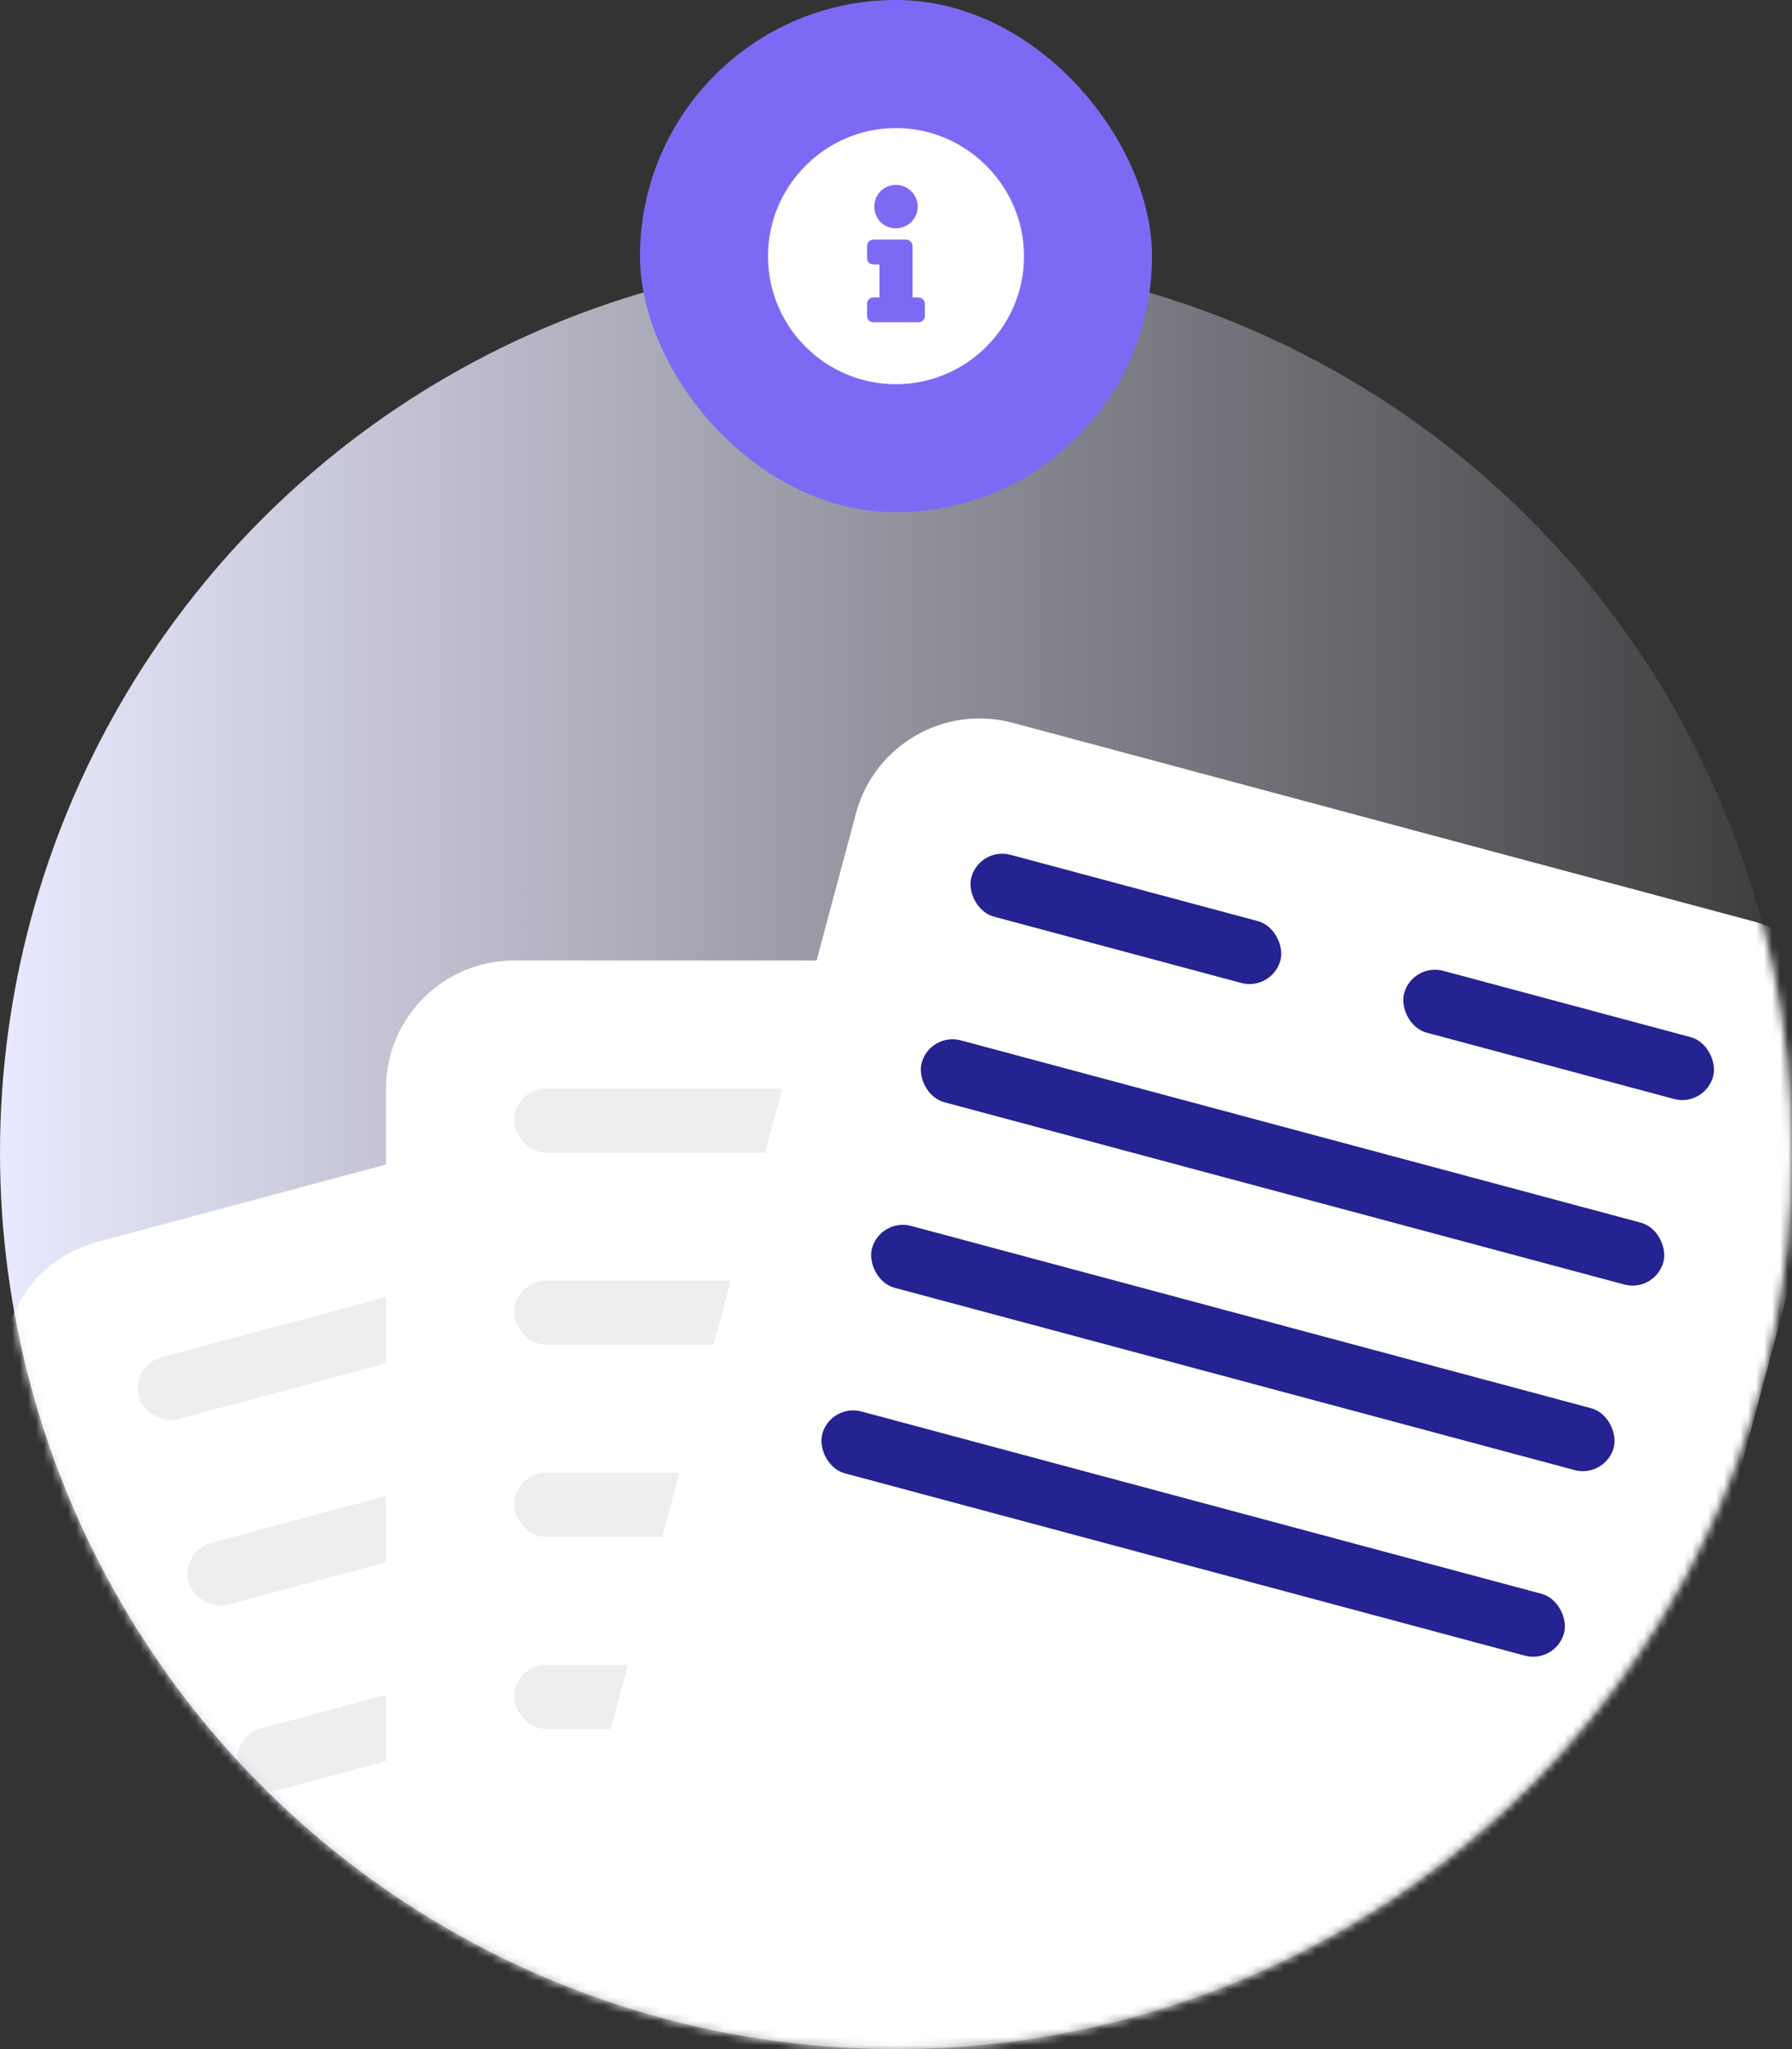
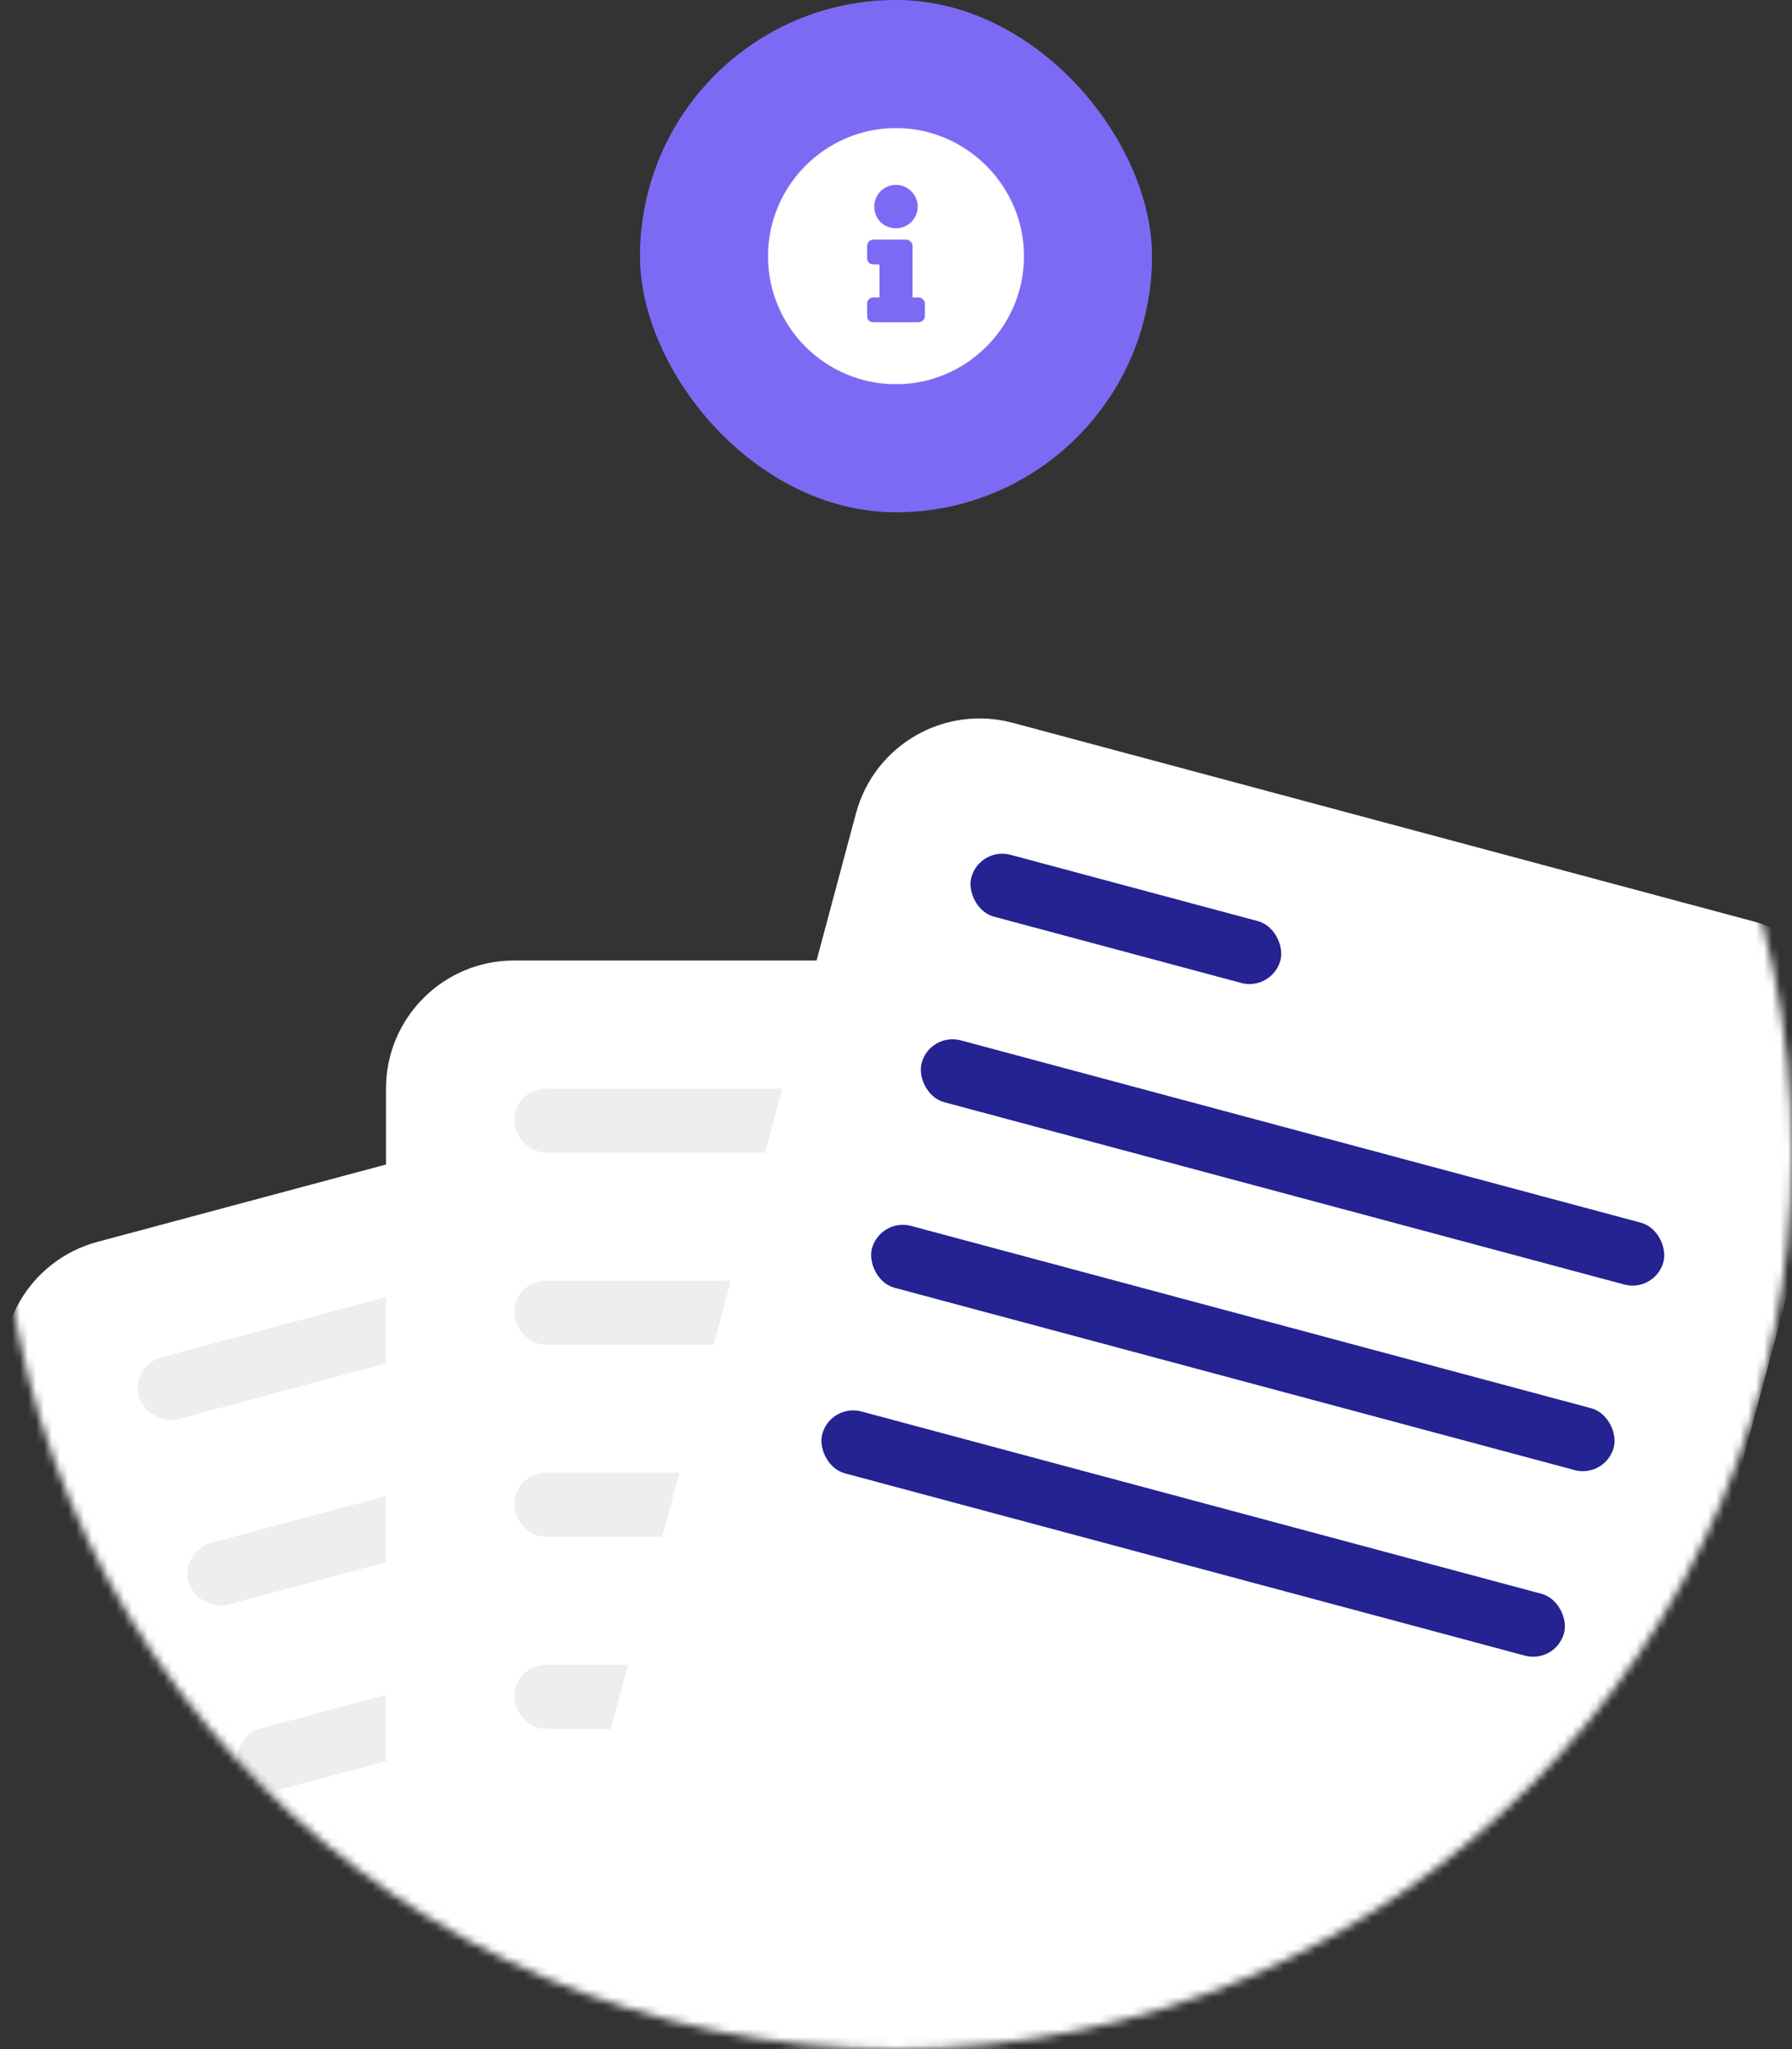
<svg xmlns="http://www.w3.org/2000/svg" width="224" height="256" viewBox="0 0 224 256" fill="none">
  <rect x="0" y="0" width="224" height="256" fill="#333333" stroke="none" />
-   <circle cx="112" cy="144" r="112" fill="url(#paint0_linear_7110_9690)" />
  <mask id="mask0_7110_9690" style="mask-type:alpha" maskUnits="userSpaceOnUse" x="0" y="32" width="224" height="224">
    <circle cx="112" cy="144" r="112" fill="#FAFAFA" />
  </mask>
  <g mask="url(#mask0_7110_9690)">
    <rect x="-3.275" y="159.291" width="128" height="160" rx="16" transform="rotate(-15 -3.275 159.291)" fill="white" />
    <rect x="22.531" y="193.787" width="96" height="8" rx="4" transform="rotate(-15 22.531 193.787)" fill="#EEEEEE" />
    <rect x="16.32" y="170.604" width="40" height="8" rx="4" transform="rotate(-15 16.32 170.604)" fill="#EEEEEE" />
    <rect x="70.412" y="156.111" width="40" height="8" rx="4" transform="rotate(-15 70.412 156.111)" fill="#EEEEEE" />
    <rect x="28.744" y="216.969" width="96" height="8" rx="4" transform="rotate(-15 28.744 216.969)" fill="#EEEEEE" />
-     <rect x="34.955" y="240.151" width="96" height="8" rx="4" transform="rotate(-15 34.955 240.151)" fill="#EEEEEE" />
    <rect x="48.25" y="120" width="128" height="160" rx="16" fill="white" />
    <rect x="64.25" y="160" width="96" height="8" rx="4" fill="#EEEEEE" />
    <rect x="64.25" y="136" width="40" height="8" rx="4" fill="#EEEEEE" />
    <rect x="120.25" y="136" width="40" height="8" rx="4" fill="#EEEEEE" />
    <rect x="64.25" y="184" width="96" height="8" rx="4" fill="#EEEEEE" />
    <rect x="64.25" y="208" width="96" height="8" rx="4" fill="#EEEEEE" />
    <rect x="111.137" y="86.162" width="128" height="160" rx="16" transform="rotate(15 111.137 86.162)" fill="white" />
    <rect x="116.238" y="128.94" width="96" height="8" rx="4" transform="rotate(15 116.238 128.94)" fill="#242391" />
    <rect x="122.451" y="105.758" width="40" height="8" rx="4" transform="rotate(15 122.451 105.758)" fill="#242391" />
-     <rect x="176.543" y="120.252" width="40" height="8" rx="4" transform="rotate(15 176.543 120.252)" fill="#242391" />
    <rect x="110.027" y="152.123" width="96" height="8" rx="4" transform="rotate(15 110.027 152.123)" fill="#242391" />
    <rect x="103.816" y="175.305" width="96" height="8" rx="4" transform="rotate(15 103.816 175.305)" fill="#242391" />
  </g>
  <rect x="80" width="64" height="64" rx="32" fill="#7D6AF4" />
  <path d="M112 16C120.774 16 128 23.226 128 32C128 40.839 120.774 48 112 48C103.161 48 96 40.839 96 32C96 23.226 103.161 16 112 16ZM112 23.097C110.452 23.097 109.29 24.323 109.29 25.806C109.29 27.355 110.452 28.516 112 28.516C113.484 28.516 114.71 27.355 114.71 25.806C114.71 24.323 113.484 23.097 112 23.097ZM115.613 39.484V37.935C115.613 37.548 115.226 37.161 114.839 37.161H114.065V30.71C114.065 30.323 113.677 29.936 113.29 29.936H109.161C108.71 29.936 108.387 30.323 108.387 30.71V32.258C108.387 32.71 108.71 33.032 109.161 33.032H109.935V37.161H109.161C108.71 37.161 108.387 37.548 108.387 37.935V39.484C108.387 39.935 108.71 40.258 109.161 40.258H114.839C115.226 40.258 115.613 39.935 115.613 39.484Z" fill="white" />
  <defs>
    <linearGradient id="paint0_linear_7110_9690" x1="0" y1="144" x2="224" y2="144" gradientUnits="userSpaceOnUse">
      <stop stop-color="#E9E9FF" />
      <stop offset="1" stop-color="#E9E9FF" stop-opacity="0.05" />
    </linearGradient>
  </defs>
</svg>